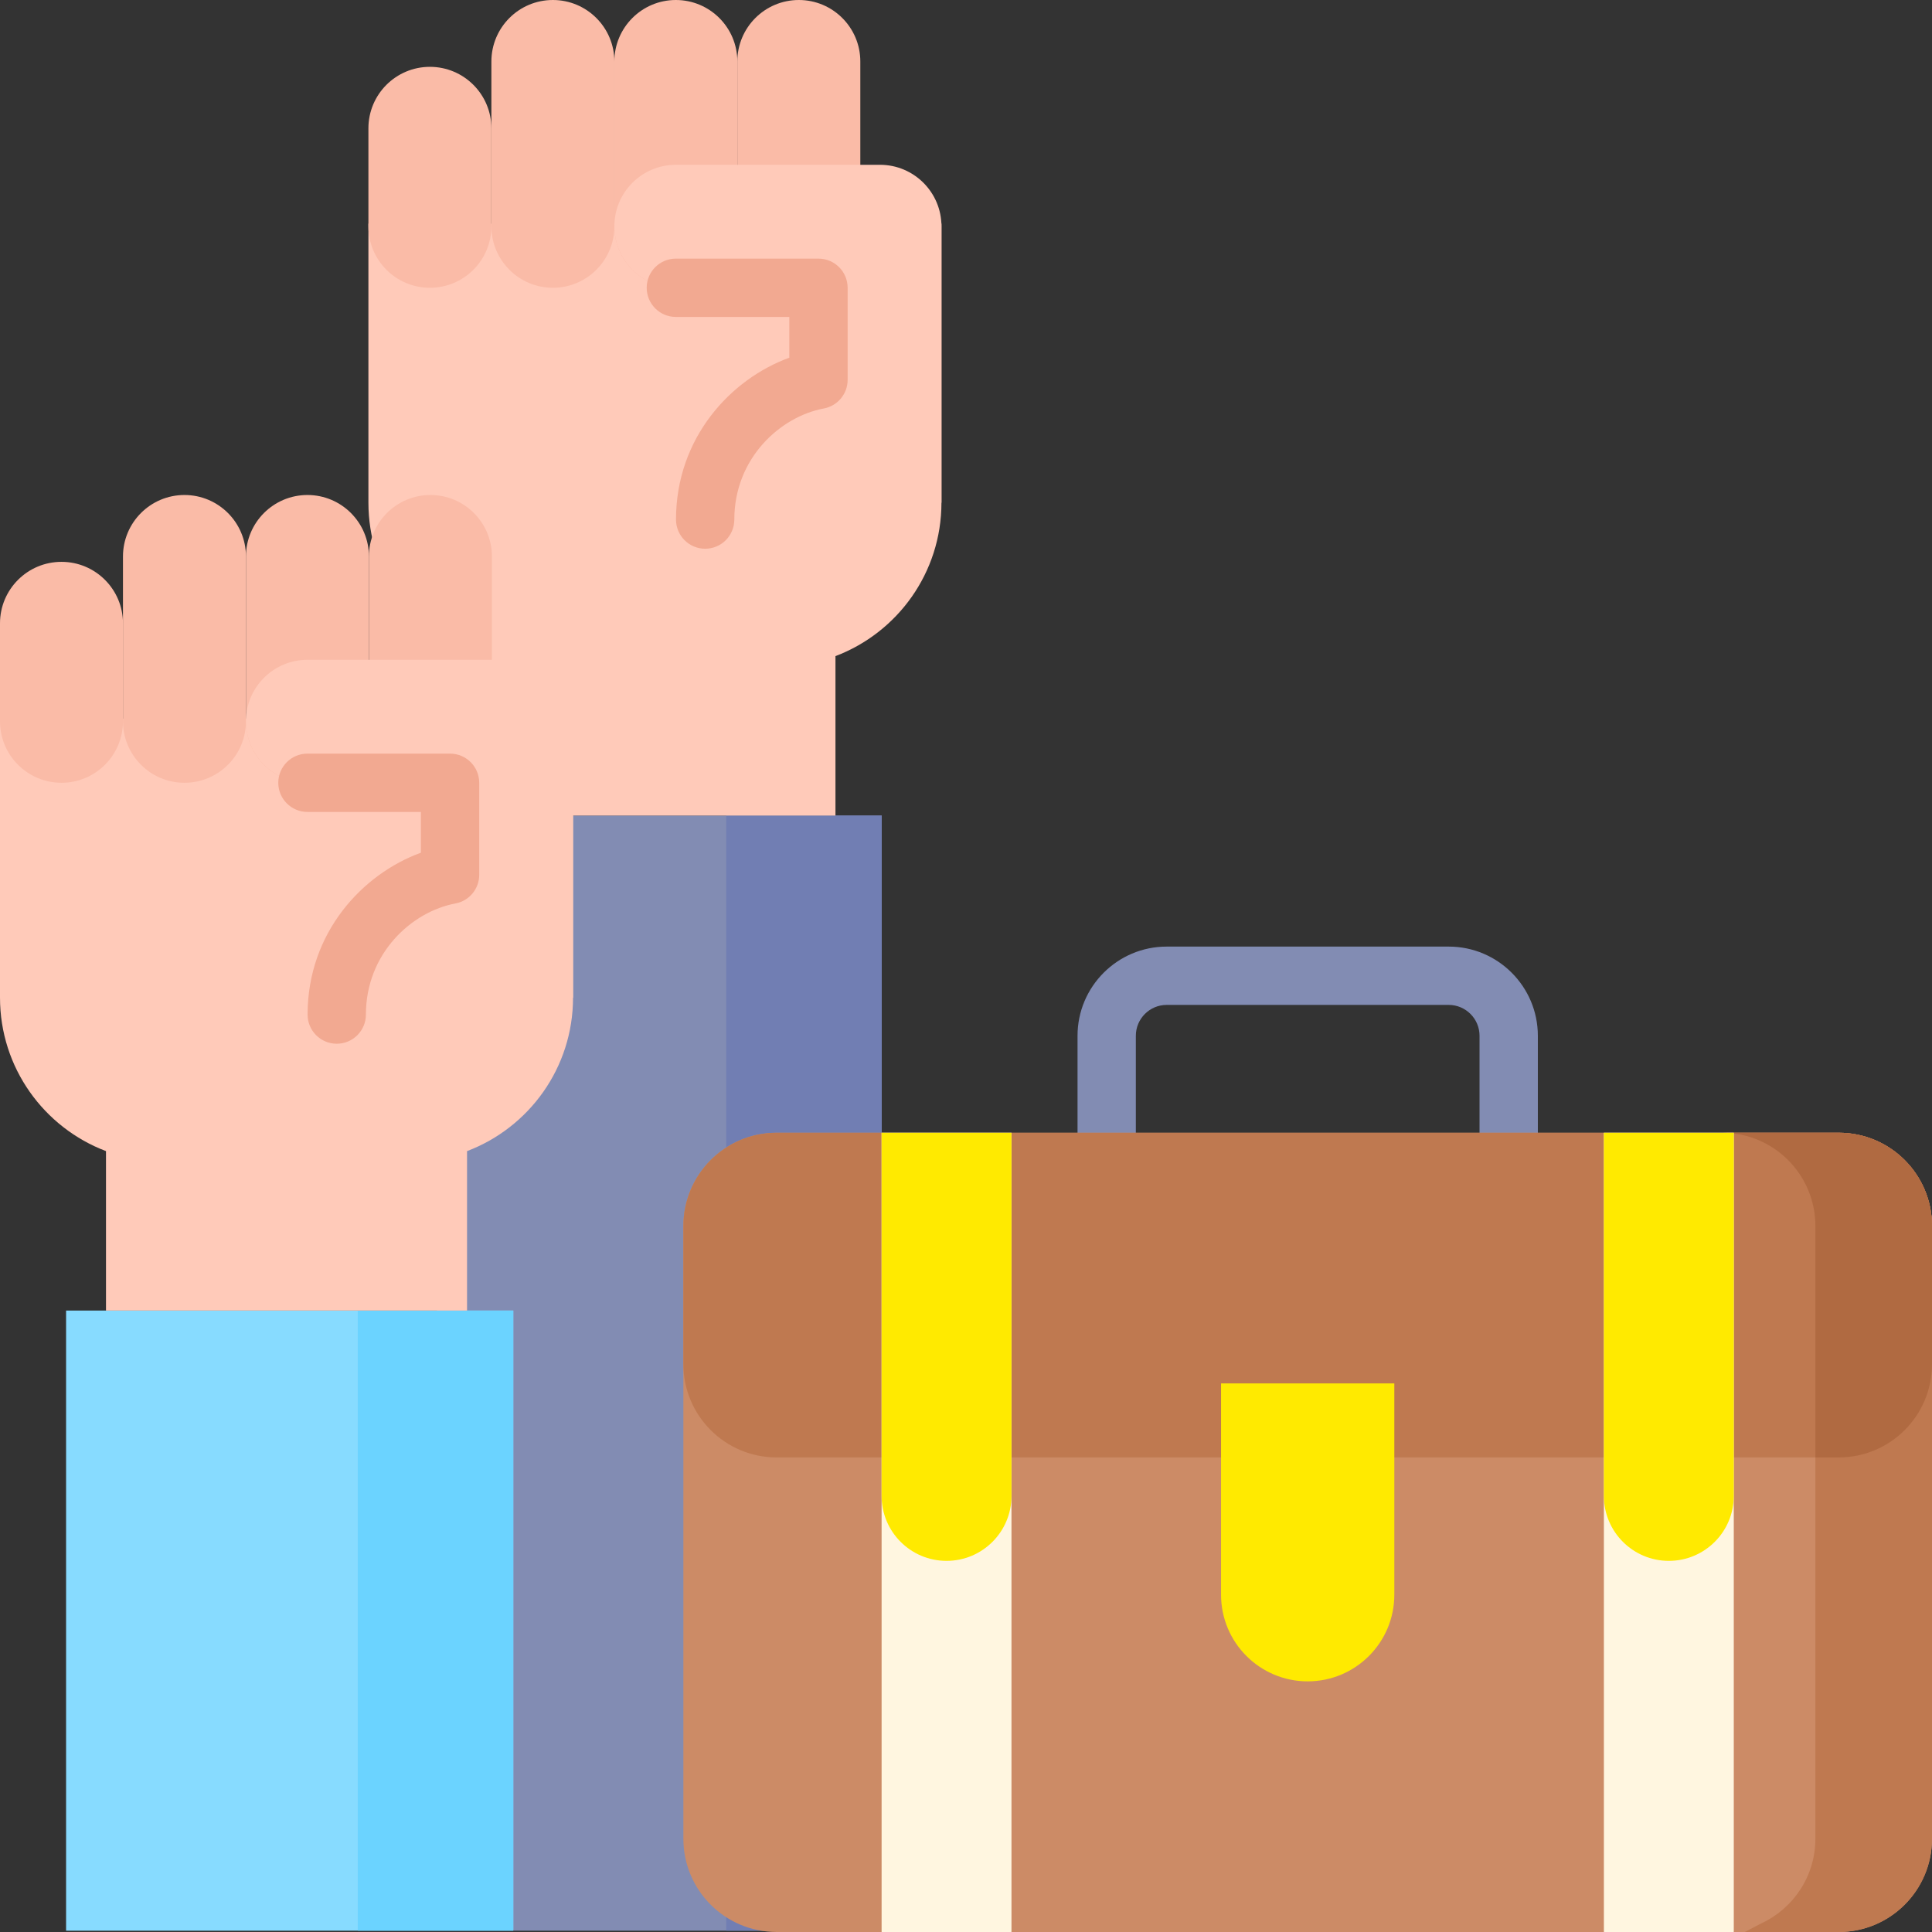
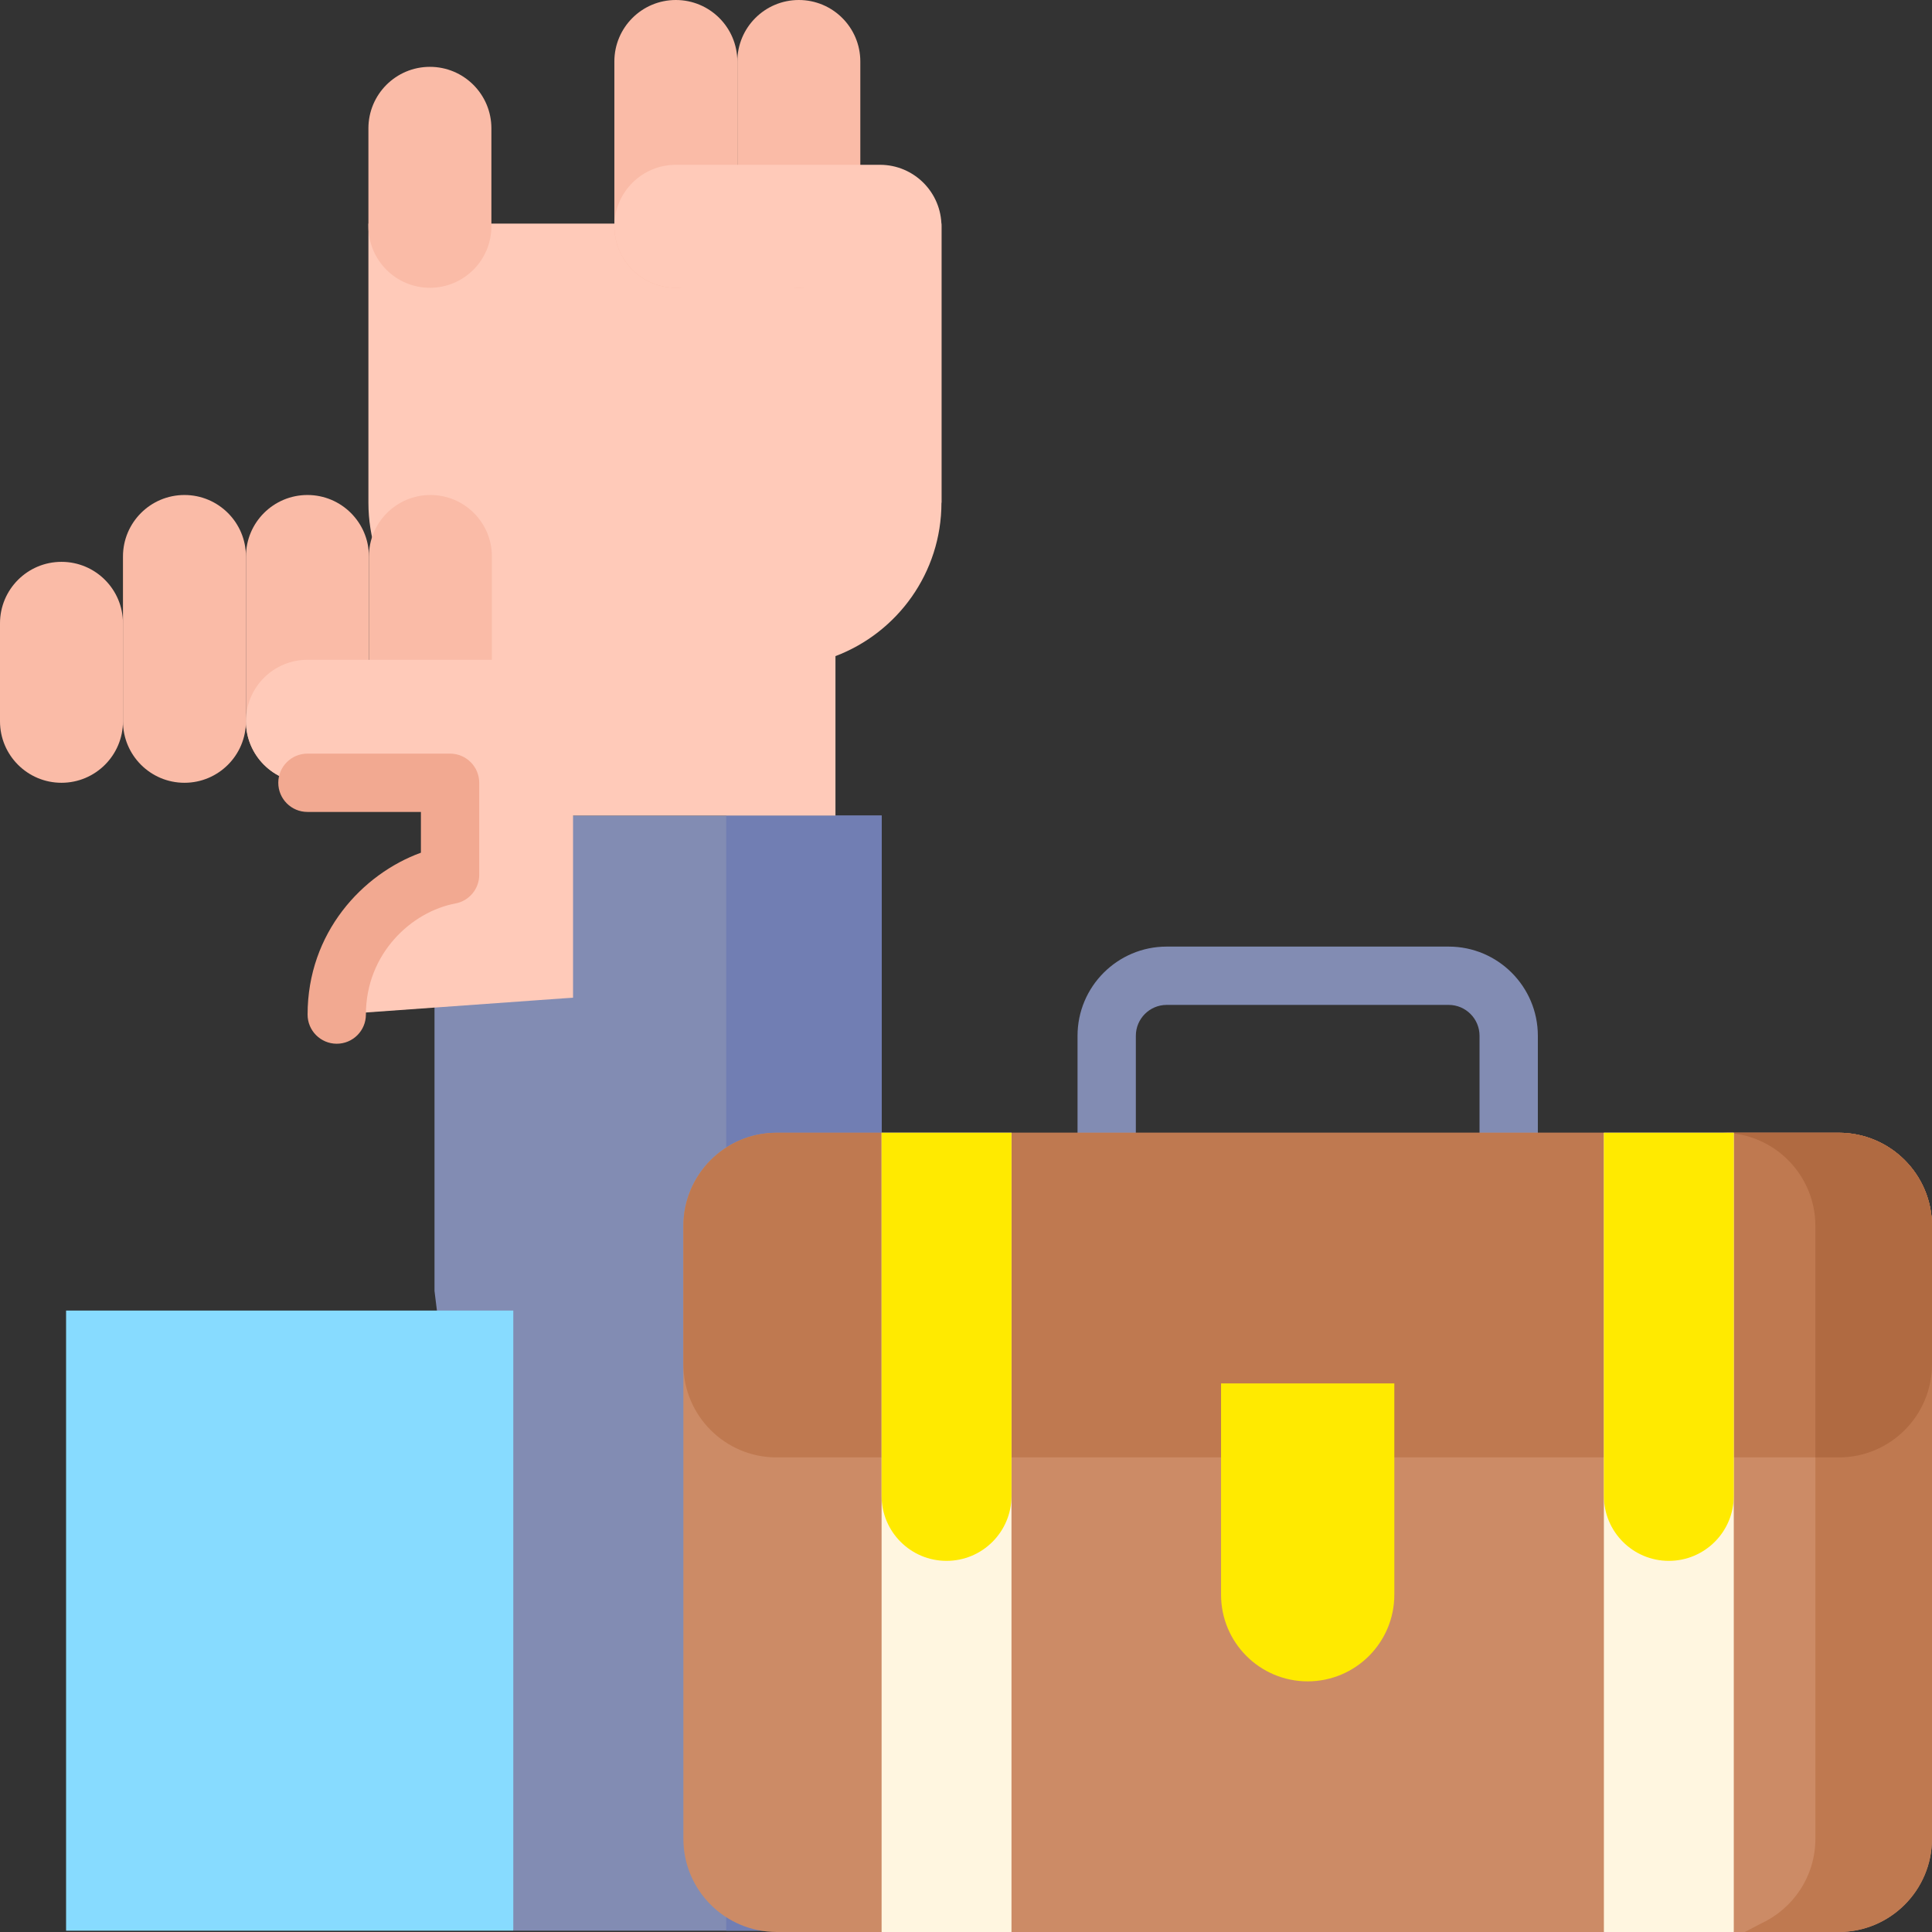
<svg xmlns="http://www.w3.org/2000/svg" id="Layer_1" height="512" viewBox="0 0 497 497" width="512">
  <rect x="0" y="0" width="497" height="497" fill="#333333" stroke="none" />
  <g>
    <g>
      <g>
        <g>
          <path d="m132.042 496.664-20.268-164.584v-122.28h115.042v286.864z" fill="#828cb3" />
          <path d="m186.816 209.8h40v286.863h-40z" fill="#717eb3" />
          <g>
            <path d="m94.773 57.521v71.787c0 18.048 11.333 33.442 27.267 39.475v41.017h92.879v-41.018c15.934-6.033 27.267-21.427 27.267-39.475v-71.786z" fill="#ffcab9" />
            <g fill="#fabba7">
              <path d="m110.591 74.03c-8.736 0-15.818-7.082-15.818-15.818v-25.2c0-8.736 7.082-15.818 15.818-15.818 8.736 0 15.818 7.082 15.818 15.818v25.2c0 8.737-7.082 15.818-15.818 15.818z" />
-               <path d="m142.226 74.03c-8.736 0-15.818-7.082-15.818-15.818v-42.394c.001-8.736 7.082-15.818 15.818-15.818 8.736 0 15.818 7.082 15.818 15.818v42.395c0 8.736-7.082 15.817-15.818 15.817z" />
              <path d="m173.861 74.03c-8.736 0-15.818-7.082-15.818-15.818v-42.394c.001-8.736 7.082-15.818 15.818-15.818 8.736 0 15.818 7.082 15.818 15.818v42.395c0 8.736-7.082 15.817-15.818 15.817z" />
              <path d="m205.496 74.03c-8.736 0-15.818-7.082-15.818-15.818v-42.394c.001-8.736 7.082-15.818 15.818-15.818 8.736 0 15.818 7.082 15.818 15.818v42.395c0 8.736-7.082 15.817-15.818 15.817z" />
            </g>
            <path d="m242.187 129.307v-71.095c0-8.736-7.082-15.818-15.817-15.818h-52.508c-8.736 0-15.817 7.082-15.817 15.818 0 8.736 7.082 15.818 15.817 15.818h36.691v23.678c-14.653 2.714-29.151 16.538-29.151 35.952" fill="#ffcab9" />
          </g>
        </g>
        <g>
          <path d="m17 337.137h115.042v159.527h-115.042z" fill="#87dbff" />
-           <path d="m92.042 337.137h40v159.526h-40z" fill="#6bd3ff" />
+           <path d="m92.042 337.137h40h-40z" fill="#6bd3ff" />
          <g>
-             <path d="m0 184.857v71.787c0 18.048 11.333 33.442 27.267 39.475v41.018h92.879v-41.018c15.934-6.033 27.267-21.427 27.267-39.475v-71.787z" fill="#ffcab9" />
            <g fill="#fabba7">
              <path d="m15.818 201.367c-8.736 0-15.818-7.082-15.818-15.817v-25.2c0-8.736 7.082-15.818 15.818-15.818 8.736 0 15.818 7.082 15.818 15.818v25.2c-.001 8.735-7.083 15.817-15.818 15.817z" />
              <path d="m47.453 201.367c-8.736 0-15.818-7.082-15.818-15.818v-42.395c0-8.736 7.082-15.818 15.818-15.818 8.736 0 15.818 7.082 15.818 15.818v42.395c-.001 8.736-7.083 15.818-15.818 15.818z" />
              <path d="m79.088 201.367c-8.736 0-15.818-7.082-15.818-15.818v-42.395c0-8.736 7.082-15.818 15.818-15.818 8.736 0 15.818 7.082 15.818 15.818v42.395c-.001 8.736-7.083 15.818-15.818 15.818z" />
              <path d="m110.723 201.367c-8.736 0-15.818-7.082-15.818-15.818v-42.395c0-8.736 7.082-15.818 15.818-15.818 8.736 0 15.818 7.082 15.818 15.818v42.395c-.001 8.736-7.082 15.818-15.818 15.818z" />
            </g>
            <path d="m147.413 256.644v-71.095c0-8.736-7.082-15.818-15.818-15.818h-52.507c-8.736 0-15.817 7.082-15.817 15.818 0 8.736 7.082 15.818 15.817 15.818h36.691v23.678c-14.653 2.714-29.151 16.538-29.151 35.952" fill="#ffcab9" />
          </g>
        </g>
      </g>
      <g>
        <path d="m388.104 307.885c-4.143 0-7.5-3.358-7.5-7.5v-33.94c0-4.376-3.557-7.937-7.928-7.937h-72.556c-4.371 0-7.928 3.561-7.928 7.937v33.94c0 4.142-3.357 7.5-7.5 7.5s-7.5-3.358-7.5-7.5v-33.94c0-12.647 10.285-22.937 22.928-22.937h72.557c12.643 0 22.928 10.29 22.928 22.937v33.94c-.001 4.142-3.358 7.5-7.501 7.5z" fill="#828cb3" />
        <path d="m473.015 497h-27.008l-13.039-10-20.373 10h-152.394l-16.706-10-16.706 10h-27.008c-13.247 0-23.985-10.738-23.985-23.985v-157.632c0-13.247 10.738-23.985 23.985-23.985h273.233c13.247 0 23.985 10.738 23.985 23.985v157.632c.001 13.247-10.737 23.985-23.984 23.985z" fill="#cc8b66" />
        <g>
          <path d="m473.015 291.398h-30c13.247 0 23.985 10.739 23.985 23.985v157.632c0 9.641-5.691 17.948-13.895 21.759l-4.272 2.226h24.182c13.246 0 23.985-10.739 23.985-23.985v-157.632c0-13.247-10.739-23.985-23.985-23.985z" fill="#bf7950" />
        </g>
        <path d="m473.015 374.915h-273.233c-13.247 0-23.985-10.738-23.985-23.985v-35.547c0-13.247 10.738-23.985 23.985-23.985h27.008l16.397 10 17.015-10h152.394l16.405 10 17.007-10h27.008c13.247 0 23.985 10.738 23.985 23.985v35.547c-.001 13.247-10.739 23.985-23.986 23.985z" fill="#bf7950" />
        <path d="m473.015 291.398h-30c13.247 0 23.985 10.739 23.985 23.985v59.532h6.015c13.247 0 23.985-10.739 23.985-23.985v-35.547c0-13.247-10.739-23.985-23.985-23.985z" fill="#b06a41" />
        <g>
          <g>
            <path d="m226.789 291.398h33.412v205.602h-33.412z" fill="#fff6e0" />
          </g>
          <path d="m412.595 291.398h33.412v205.602h-33.412z" fill="#fff6e0" />
        </g>
        <path d="m336.398 432.522c-12.309 0-22.287-9.978-22.287-22.286v-54.359h44.573v54.359c.001 12.308-9.977 22.286-22.286 22.286z" fill="#ffea00" />
      </g>
      <g fill="#ffea00">
        <path d="m243.495 401.527c-9.227 0-16.706-7.48-16.706-16.706v-93.423h33.412v93.423c0 9.227-7.479 16.706-16.706 16.706z" />
        <path d="m429.301 401.527c-9.227 0-16.706-7.48-16.706-16.706v-93.423h33.412v93.423c0 9.227-7.479 16.706-16.706 16.706z" />
      </g>
    </g>
    <g fill="#f2a991">
      <path d="m115.778 193.867h-36.691c-4.142 0-7.5 3.358-7.5 7.5s3.358 7.5 7.5 7.5h29.191v10.486c-15.05 5.473-29.151 20.597-29.151 41.644 0 4.142 3.358 7.5 7.5 7.5s7.5-3.358 7.5-7.5c0-15.793 11.859-26.511 23.018-28.578 3.555-.659 6.134-3.759 6.134-7.375v-23.678c-.001-4.141-3.359-7.499-7.501-7.499z" />
-       <path d="m210.552 66.53h-36.691c-4.142 0-7.5 3.358-7.5 7.5s3.358 7.5 7.5 7.5h29.191v10.486c-15.05 5.473-29.151 20.597-29.151 41.644 0 4.142 3.358 7.5 7.5 7.5s7.5-3.358 7.5-7.5c0-15.793 11.859-26.511 23.018-28.578 3.555-.659 6.134-3.759 6.134-7.375v-23.677c-.001-4.142-3.359-7.5-7.501-7.5z" />
    </g>
  </g>
</svg>